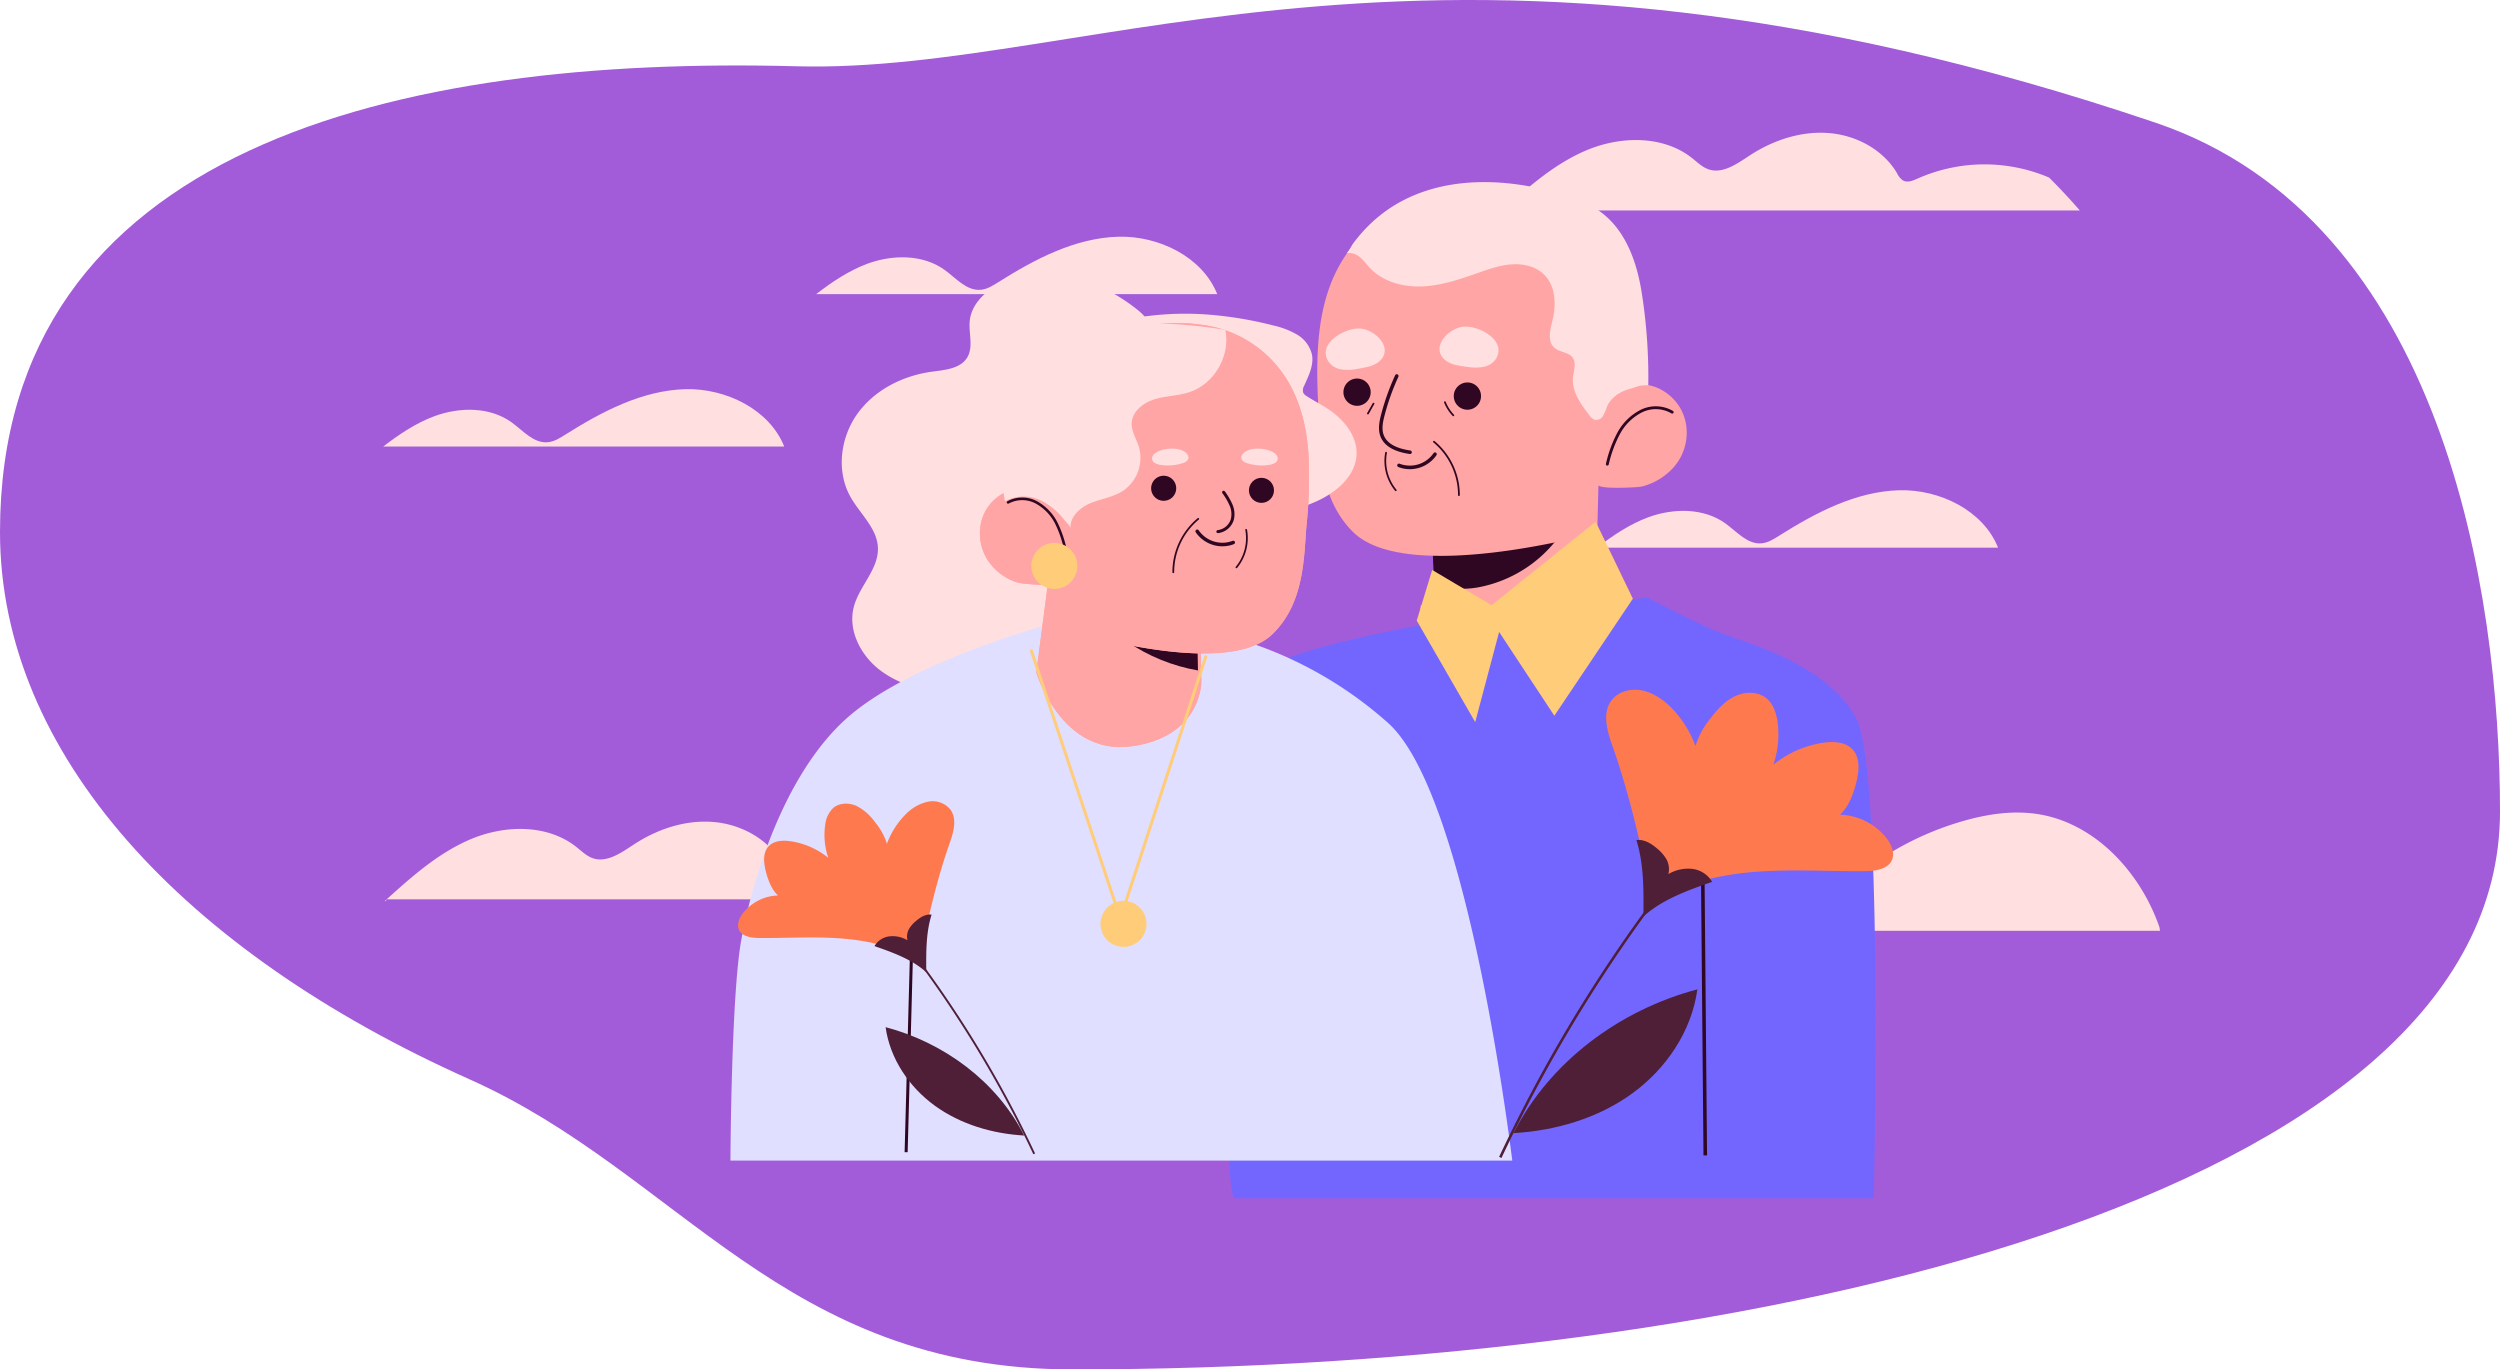
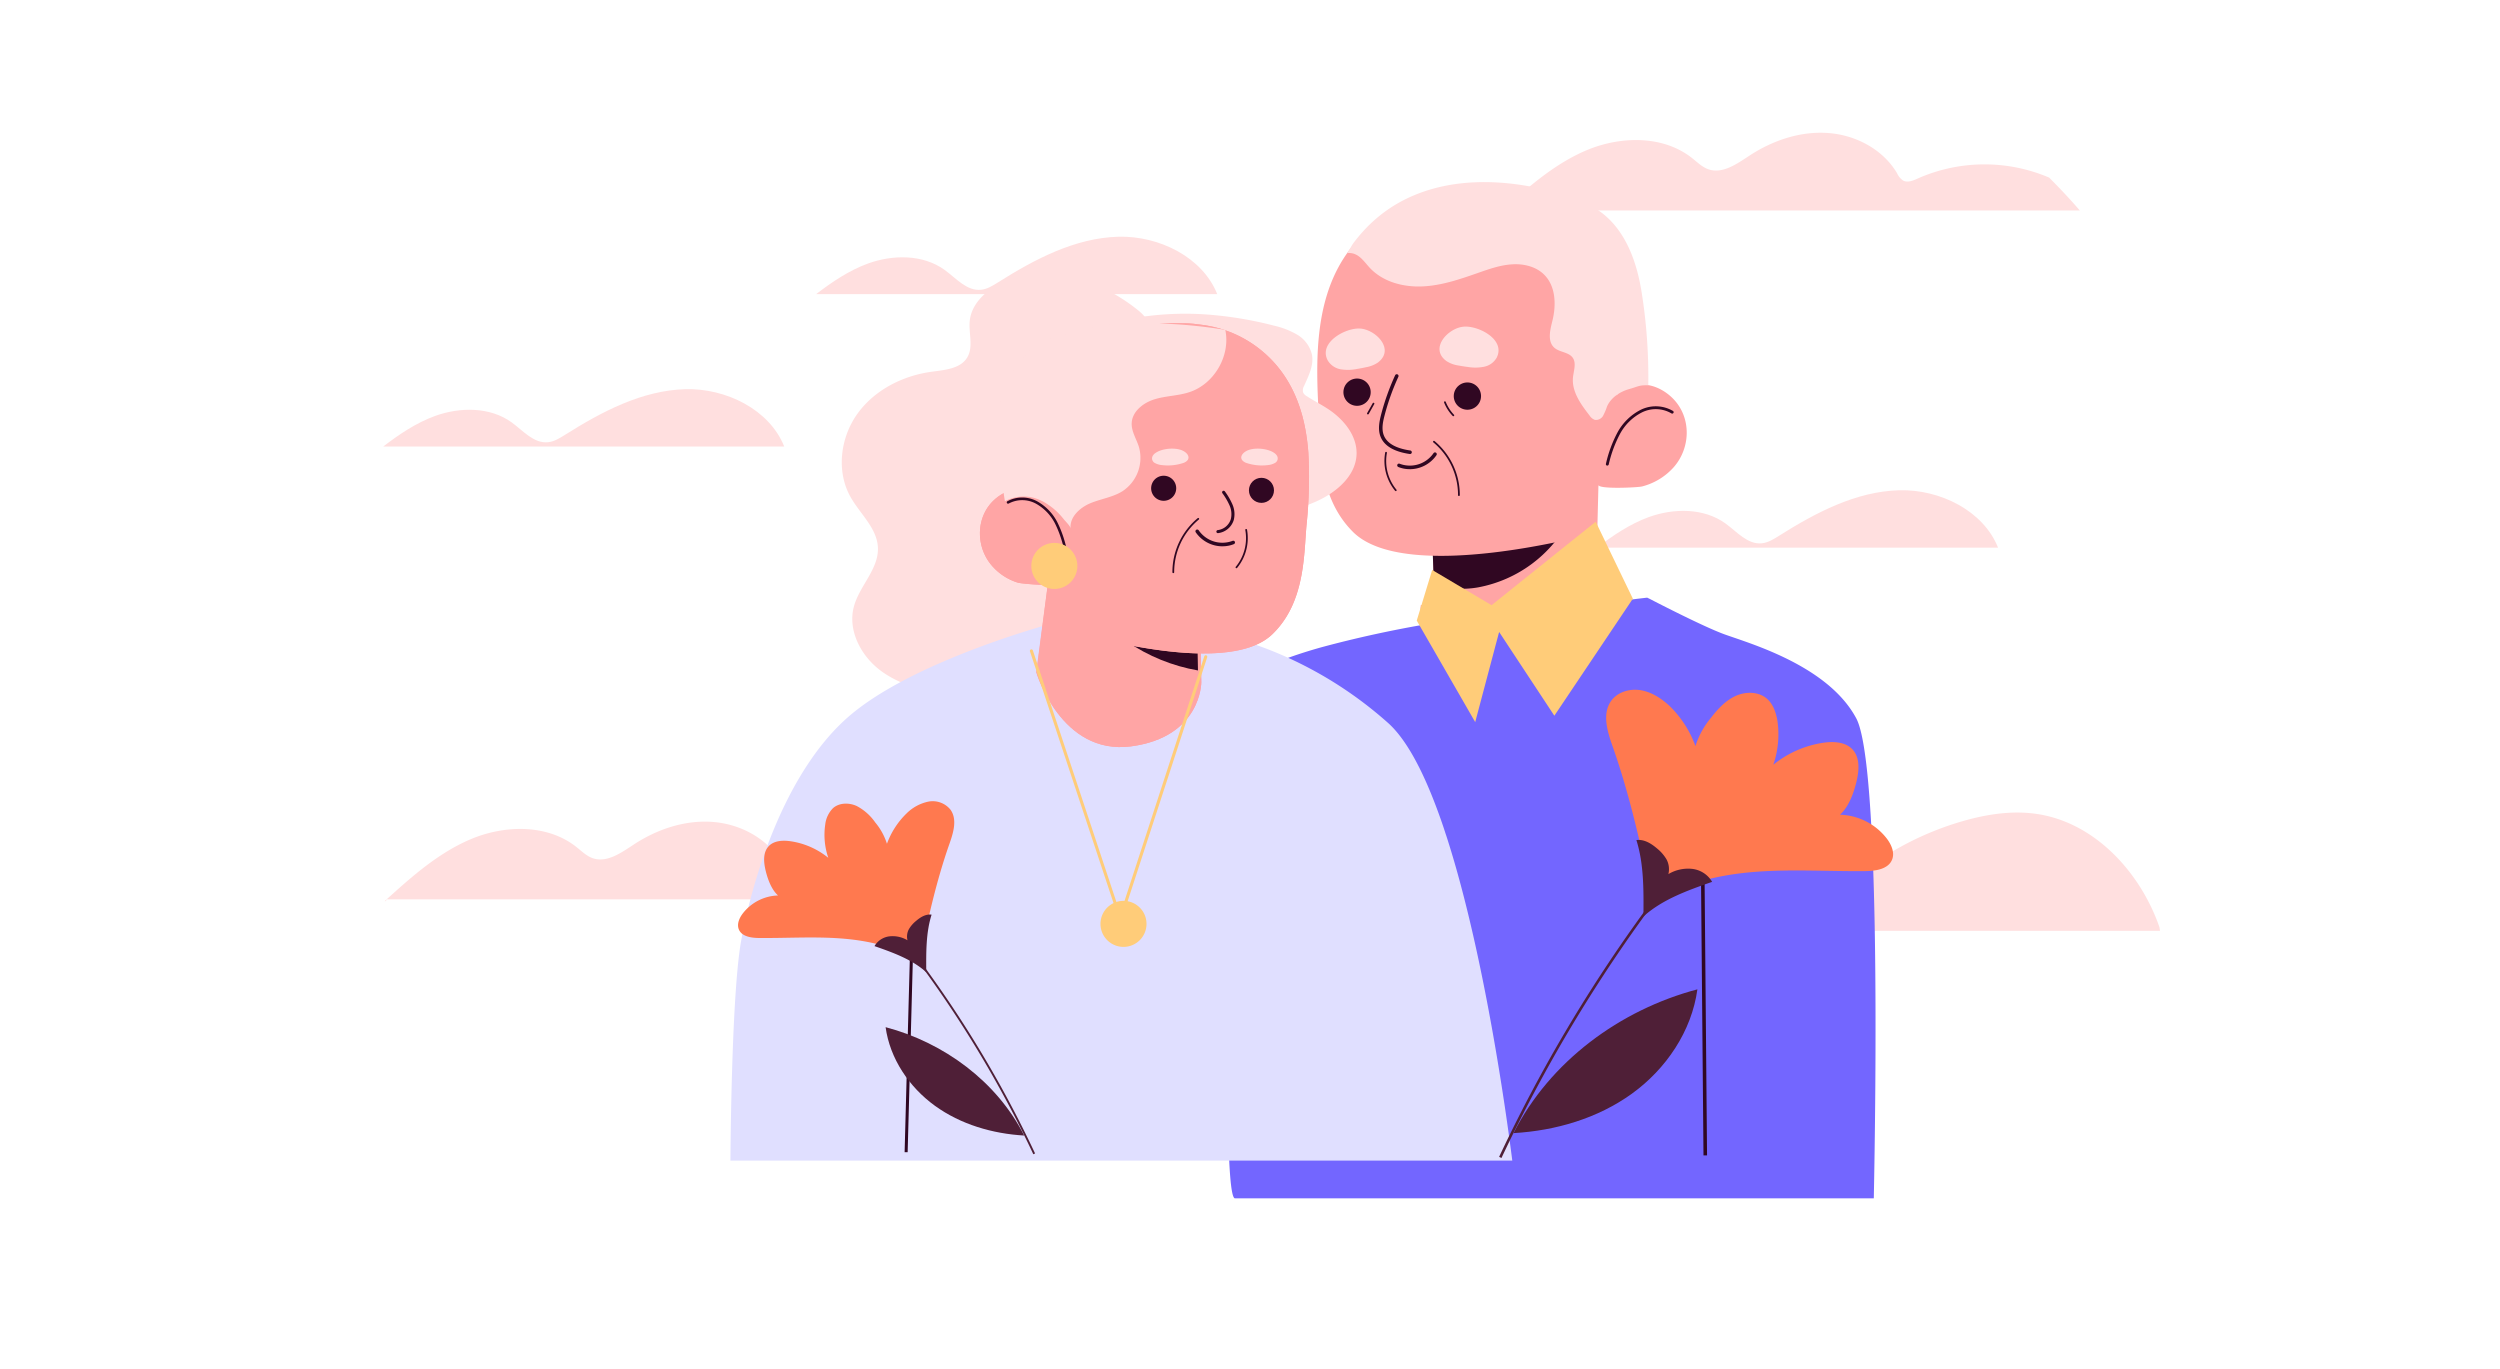
<svg xmlns="http://www.w3.org/2000/svg" width="855.996" height="468.886" viewBox="0 0 855.996 468.886">
  <g id="Layer_1" data-name="Layer 1" transform="translate(0 0.003)">
    <g id="Group_386" data-name="Group 386" transform="translate(0 -0.003)">
-       <path id="Path_635" data-name="Path 635" d="M0,182.138C0,50.188,136.783,19.043,272.728,22.692,374.406,25.429,491.957-41.253,738.035,42,836.781,75.411,856,203.265,856,277.809c0,131.941-254.875,191.074-488.667,191.074-99.182,0-134.383-67.084-206.54-99.321C62.837,325.8,0,258.1,0,182.138Z" transform="translate(0 0.003)" fill="#a35cd9" />
      <path id="Path_636" data-name="Path 636" d="M864.55,354.64H697.63a55.448,55.448,0,0,1,5.62-4.74c7.24-5.25,16.41-8.34,25.22-6.75,5.62,1.03,11.14,3.9,16.78,2.92,5.1-.88,9.08-4.69,13-8.07a103.658,103.658,0,0,1,38.86-20.95c8.07-2.31,16.56-3.63,24.88-2.48,19.95,2.77,35.75,19.78,42.35,38.82l.2,1.25Z" transform="translate(-124.954 -35.929)" fill="#ffdfdf" />
      <path id="Path_637" data-name="Path 637" d="M268.51,169.31H131.2c5.49-4.2,11.23-8.09,17.73-10.47,8.6-3.11,18.84-3.16,26.25,2.18,3.95,2.86,7.61,7.31,12.47,6.8,2.12-.2,3.99-1.39,5.82-2.53,12.59-7.94,26.35-15.22,41.24-15.63,13.88-.35,28.78,6.98,33.81,19.65Z" transform="translate(0 -16.407)" fill="#ffdfdf" />
      <path id="Path_638" data-name="Path 638" d="M779.19,208.19H641.88c5.49-4.2,11.23-8.09,17.73-10.47,8.6-3.11,18.84-3.16,26.25,2.17,3.95,2.86,7.61,7.31,12.47,6.8,2.12-.2,3.99-1.39,5.82-2.53,12.59-7.94,26.35-15.22,41.24-15.63,13.88-.35,28.78,6.98,33.81,19.65Z" transform="translate(-95.072 -20.67)" fill="#ffdfdf" />
      <path id="Path_639" data-name="Path 639" d="M809.73,72.05H612.44c-.63-.23-.46.83-1.09.61,9.2-8.35,18.69-16.84,30.19-21.5,11.53-4.63,25.69-4.75,35.43,2.96,1.8,1.42,3.44,3.08,5.59,3.84,4.86,1.69,9.79-1.87,14.08-4.68,7.94-5.21,17.4-8.42,26.88-7.74,9.46.66,18.81,5.59,23.64,13.76a6.1,6.1,0,0,0,2.02,2.48c1.57.89,3.49.05,5.11-.68a56.407,56.407,0,0,1,44.94-.3c3.64,3.64,7.16,7.38,10.5,11.25Z" transform="translate(-97.615 0.003)" fill="#ffdfdf" />
      <path id="Path_640" data-name="Path 640" d="M355.13,343.17H157.84c-.63-.23-.46.83-1.09.61,9.2-8.35,18.69-16.84,30.19-21.5,11.53-4.63,25.69-4.75,35.43,2.96,1.8,1.42,3.44,3.08,5.59,3.84,4.86,1.69,9.79-1.87,14.08-4.68,7.94-5.21,17.4-8.42,26.88-7.74,9.46.66,18.81,5.59,23.64,13.76a6.1,6.1,0,0,0,2.02,2.48c1.57.89,3.49.05,5.11-.68a56.407,56.407,0,0,1,44.94-.3c3.64,3.64,7.16,7.38,10.5,11.25Z" transform="translate(-25.028 -35.24)" fill="#ffdfdf" />
      <g id="Group_380" data-name="Group 380" transform="translate(418.835 62.353)">
        <g id="Group_379" data-name="Group 379">
          <g id="Group_376" data-name="Group 376" transform="translate(0 5.246)">
            <path id="Path_641" data-name="Path 641" d="M587.38,254.12c21.11,6.33,41.42-10.57,41.42-10.57l1.23-49.03-22.76,5.6-34.28,8.41.65,19.39.27,7.73-4.68.02s-2.96,12.1,18.15,18.43Z" transform="translate(-501.558 -96.126)" fill="#ffa5a5" />
            <path id="Path_642" data-name="Path 642" d="M724.3,438.83H505.5c-2.74-.84-2.32-42.66-2.51-46.54-1.21-24.05-1.74-47.89-1.25-71.99.23-11.35.3-22.73.99-34.07.39-6.44-.18-16.59,3.67-22.23a12.264,12.264,0,0,1,2-2.2,23.506,23.506,0,0,1,4.17-2.96c5.62-3.31,13.91-6.25,22.71-8.72a392.365,392.365,0,0,1,43.42-9.08l1.74-.2,3.44-.4,51.8-5.99,11.04-1.29s.28.15.82.4c3.6,1.87,18.24,9.38,25.18,11.99,7.95,2.98,35.75,10.49,45.59,28.95,8.26,15.5,6.71,128.67,6,164.35Z" transform="translate(-501.558 -96.126)" fill="#7366ff" />
            <path id="Path_643" data-name="Path 643" d="M572.99,208.54l.65,19.39c4.42,2.34,10.12,2.61,15.19,1.71a44.484,44.484,0,0,0,31.29-23.17l-5.13.35a15.99,15.99,0,0,0-7.72-6.7l-34.28,8.42Z" transform="translate(-501.558 -96.126)" fill="#300722" />
            <g id="Group_375" data-name="Group 375" transform="translate(32.194)">
              <path id="Path_644" data-name="Path 644" d="M534.21,169.86c.61,11.24-.36,28.7,11.78,40.8,18.12,18.05,81.77.64,81.77.64a113.443,113.443,0,0,1,2.26-16.77c-.11,1.6,13.61.92,14.94.56a21.738,21.738,0,0,0,10.91-6.67c5.78-6.66,6.02-16.98-.32-23.42-2.95-3-7.38-5.24-11.69-4.68-1.52.2-5.2,1-6.8,2.52a2.168,2.168,0,0,0-.78,1.29c1.37-8.56,2.2-16.71,1.82-22.58-1.29-19.55-16.73-40.8-42.98-44.59a82.037,82.037,0,0,0-10.77-.81c-1.06-.03-2.07-.04-3.11.02-.49,0-.98.06-1.47.08a3.731,3.731,0,0,0-.59.04c-.16,0-.33.04-.49.05-.57.04-1.14.09-1.72.15-14.26,1.49-26.68,8.66-34.33,20.72-4.85,7.67-7.21,16.4-8.22,25.41-1.02,9.09-.69,18.44-.2,27.24Z" transform="translate(-533.753 -96.126)" fill="#ffa5a5" />
              <g id="Group_374" data-name="Group 374" transform="translate(8.959 62.016)">
                <path id="Path_645" data-name="Path 645" d="M580.5,163.87a4.668,4.668,0,1,0,4.94-4.38A4.679,4.679,0,0,0,580.5,163.87Z" transform="translate(-542.712 -158.142)" fill="#300722" />
                <path id="Path_646" data-name="Path 646" d="M542.72,162.53a4.668,4.668,0,1,0,4.94-4.38A4.679,4.679,0,0,0,542.72,162.53Z" transform="translate(-542.712 -158.142)" fill="#300722" />
              </g>
              <path id="Path_647" data-name="Path 647" d="M633.02,187.94a.5.5,0,0,0,.53-.37,42.119,42.119,0,0,1,3.81-10.38,17.611,17.611,0,0,1,7.59-7.47,10.638,10.638,0,0,1,10.07.35.492.492,0,1,0,.53-.83,11.665,11.665,0,0,0-11.02-.41,18.67,18.67,0,0,0-8.04,7.88,43.1,43.1,0,0,0-3.9,10.63.488.488,0,0,0,.36.6c.02,0,.05.01.07.01Z" transform="translate(-533.753 -96.126)" fill="#300722" />
            </g>
          </g>
          <path id="Path_648" data-name="Path 648" d="M565.52,183.98h-.09c-5.35-.78-8.71-2.75-9.98-5.86-.98-2.4-.5-5.08.16-7.63a81.966,81.966,0,0,1,4.8-13.46.611.611,0,1,1,1.11.51,80.2,80.2,0,0,0-4.73,13.26c-.57,2.18-1.1,4.69-.22,6.86,1.1,2.68,4.13,4.4,9.03,5.11a.623.623,0,0,1,.52.69.6.6,0,0,1-.6.52Z" transform="translate(-501.558 -90.88)" fill="#300722" />
          <path id="Path_649" data-name="Path 649" d="M565.38,189.17a10.282,10.282,0,0,1-3.87-.74.616.616,0,0,1-.34-.79.6.6,0,0,1,.79-.33,9.841,9.841,0,0,0,11.59-3.6.609.609,0,1,1,1.01.68,11.108,11.108,0,0,1-9.2,4.79Z" transform="translate(-501.558 -90.88)" fill="#300722" />
          <g id="Group_377" data-name="Group 377" transform="translate(49.234 75.059)">
            <path id="Path_650" data-name="Path 650" d="M580.35,171.04a.31.31,0,0,1-.22-.09,14.272,14.272,0,0,1-2.95-4.59.309.309,0,0,1,.17-.4.3.3,0,0,1,.39.17,13.974,13.974,0,0,0,2.82,4.4.3.3,0,0,1-.01.43.278.278,0,0,1-.21.08Z" transform="translate(-550.792 -165.939)" fill="#300722" />
            <path id="Path_651" data-name="Path 651" d="M551.1,170.43a.282.282,0,0,1-.15-.04.3.3,0,0,1-.12-.41l1.9-3.39a.307.307,0,0,1,.42-.12.3.3,0,0,1,.12.41l-1.9,3.39a.306.306,0,0,1-.27.15Z" transform="translate(-550.792 -165.939)" fill="#300722" />
            <path id="Path_652" data-name="Path 652" d="M560.63,196.68a.3.3,0,0,1-.23-.11,16.091,16.091,0,0,1-3.39-13.08.3.3,0,0,1,.35-.24.3.3,0,0,1,.24.36,15.489,15.489,0,0,0,3.26,12.58.3.3,0,0,1-.04.43.281.281,0,0,1-.19.07Z" transform="translate(-550.792 -165.939)" fill="#300722" />
            <path id="Path_653" data-name="Path 653" d="M582.25,198.36h0a.3.3,0,0,1-.3-.31,23.45,23.45,0,0,0-8.44-18.04.305.305,0,0,1,.39-.47,24.073,24.073,0,0,1,8.66,18.52.3.3,0,0,1-.3.3Z" transform="translate(-550.792 -165.939)" fill="#300722" />
          </g>
          <g id="Group_378" data-name="Group 378" transform="translate(35.102 49.47)">
            <path id="Path_654" data-name="Path 654" d="M537.3,151.87a6.459,6.459,0,0,0,4.46,3.1,15.408,15.408,0,0,0,5.58-.11c1.04-.17,2.08-.37,3.11-.6a10.382,10.382,0,0,0,4.13-1.65c5.9-4.57-.96-11.39-6.34-11.6C543.28,140.82,534.17,145.82,537.3,151.87Z" transform="translate(-536.66 -140.349)" fill="#ffdfdf" />
            <path id="Path_655" data-name="Path 655" d="M595.27,150.84a6.428,6.428,0,0,1-4.35,3.25,15.382,15.382,0,0,1-5.58.09c-1.05-.13-2.09-.29-3.13-.49a10.254,10.254,0,0,1-4.19-1.51c-6.05-4.36.57-11.41,5.93-11.81,4.95-.37,14.23,4.31,11.31,10.47Z" transform="translate(-536.66 -140.349)" fill="#ffdfdf" />
          </g>
          <path id="Path_656" data-name="Path 656" d="M647.11,160.45c-3.34-.07-3.34.4-6.54,1.29-3.22.91-6.26,2.93-7.61,5.98a19.473,19.473,0,0,1-1.33,3.14,2.767,2.767,0,0,1-2.86,1.42,3.686,3.686,0,0,1-1.79-1.49c-2.98-3.83-6.14-8.2-5.67-13.05.23-2.28,1.23-4.86-.1-6.74-1.42-1.96-4.46-1.82-6.27-3.4-2.46-2.16-1.46-6.08-.67-9.26,1.33-5.39,1.15-11.71-2.72-15.66-2.76-2.84-7-3.89-10.96-3.65-3.96.21-7.77,1.53-11.53,2.85-6.24,2.18-12.59,4.4-19.21,4.71-6.6.31-13.62-1.53-18.12-6.37-1.68-1.8-3.11-4.05-5.46-4.82a5.726,5.726,0,0,0-2.5-.19c.42-.05,1.88-2.79,2.18-3.2a52.942,52.942,0,0,1,3.5-4.27,49.011,49.011,0,0,1,10.91-9.03c16.85-10.15,38.03-9.26,56.29-3.95,5.2,1.52,10.41,3.45,14.68,6.76,8.31,6.45,11.99,17.22,13.57,27.6a184.42,184.42,0,0,1,2.19,31.34Z" transform="translate(-501.558 -90.88)" fill="#ffdfdf" />
        </g>
        <path id="Path_657" data-name="Path 657" d="M573.1,223.68l20.33,12.06,35.66-28.58,12.72,26.36-26.88,40.07-18.91-28.68-8.19,30.87-20.02-34.76Z" transform="translate(-501.558 -90.88)" fill="#ffcc79" />
      </g>
      <path id="Path_658" data-name="Path 658" d="M669.69,438.83h-1.21l-1.19-133.17a.6.6,0,0,1,.61-.61.619.619,0,0,1,.61.61l1.19,133.17Z" transform="translate(-85.209 -43.225)" fill="#300722" />
      <path id="Path_659" data-name="Path 659" d="M418.49,111.72c-9.43-2.91-20.1-2.71-28.73,2.07-4.61,2.55-8.74,6.77-9.34,12.01-.49,4.26,1.34,8.98-.86,12.67-2.34,3.92-7.71,4.3-12.23,4.92-9.91,1.36-19.56,6.26-25.39,14.39s-7.28,19.58-2.44,28.33c3.25,5.88,9.18,10.78,9.46,17.49.31,7.36-6.35,13.12-8.24,20.25-2.14,8.05,2.37,16.73,9.02,21.76s15.03,7.07,23.24,8.53c13.86,2.46,28.07,3.56,42.03,1.76,5.41-.7,10.96-1.91,15.33-5.18,5.32-3.97,8.17-10.4,10.24-16.7,5.3-16.15,6.97-33.28,7.32-50.27.33-15.94-.49-31.97-3.78-47.6-1.28-6.07-1.13-9.95-6.24-13.94a61.289,61.289,0,0,0-19.38-10.48Z" transform="translate(-48.366 -16.103)" fill="#ffdfdf" />
      <path id="Path_660" data-name="Path 660" d="M303.24,438.83H570.93c-1.97-15.52-9.43-69.82-22.07-109.58-.08-.27-.17-.54-.25-.79-.17-.54-.36-1.09-.54-1.63-1-3.12-2.07-6.15-3.16-9.04-4.85-12.91-10.37-23.32-16.52-28.82a136.329,136.329,0,0,0-19.06-14.22c-18.93-11.69-35.47-15.52-40.58-16.48-.38-.06-.69-.13-.92-.17-.46-.06-.69-.1-.69-.1l-.38-.02-47.19-2.82-5.84-.36s-1.21.31-3.33.94a.382.382,0,0,0-.13.04c-.4.1-.82.23-1.28.36-.31.1-.63.19-.96.29-.17.06-.36.1-.54.17-13.78,4.16-47.04,15.33-64.26,30.6-22.09,19.58-32.76,56.62-36.31,76.2-2.99,16.4-3.6,61.33-3.7,75.44Z" transform="translate(-53.122 -41.439)" fill="#e0dfff" />
      <path id="Path_661" data-name="Path 661" d="M355.13,438.83h1.05l2.55-94.48a.547.547,0,0,0-.52-.54.512.512,0,0,0-.52.5l-2.55,94.52Z" transform="translate(-45.403 -44.318)" fill="#300722" />
      <path id="Path_662" data-name="Path 662" d="M410.24,256.13s8.48,28.57,32.51,25.37,24.03-21.9,24.03-21.9l-.08-4.81-.42-21.73-.04-1.76-50.47-17.09Z" transform="translate(-55.453 -25.949)" fill="#ffa5a5" />
      <path id="Path_663" data-name="Path 663" d="M410.36,256.22s8.37,28.48,32.4,25.28,24.03-21.9,24.03-21.9l-.08-4.81-.42-21.73-.04-1.76-50.47-17.09-5.42,42.01Z" transform="translate(-55.462 -25.949)" fill="#ffa5a5" />
      <path id="Path_664" data-name="Path 664" d="M424.79,225.73c8.39,15.37,24.62,26.08,41.92,29.05l-.42-21.73C451.79,231.27,438.99,230.04,424.79,225.73Z" transform="translate(-56.526 -25.219)" fill="#300722" />
      <path id="Path_665" data-name="Path 665" d="M497.26,126.31a28.254,28.254,0,0,1,8.19,3.14,10.822,10.822,0,0,1,5.08,6.89c.67,3.66-1.19,7.25-2.69,10.65a2.958,2.958,0,0,0-.32,2.32,2.866,2.866,0,0,0,1.17,1.17c2.37,1.56,4.92,2.84,7.3,4.4,5.39,3.53,10.08,9.21,9.8,15.65-.32,7.38-6.95,12.94-13.68,15.98-14.78,6.68-31.92,5.88-47.74,2.33-3.29-.74-6.64-1.63-9.39-3.59-5.55-3.98-7.34-11.31-8.73-18q-2.25-10.785-4.49-21.58c-.93-4.45-4.54-12.92-2.9-17.42,1.62-4.43,11.48-4.65,15.4-5.16a103.494,103.494,0,0,1,20.37-.53,130.452,130.452,0,0,1,22.64,3.74Z" transform="translate(-61.309 -14.869)" fill="#ffdfdf" />
      <path id="Path_666" data-name="Path 666" d="M503.73,197.31c-.89,10.3-.57,26.38-11.69,37.07-16.6,15.96-72.41-2.2-72.41-2.2a108.459,108.459,0,0,0-1.48-15.48c.05,1.47-12.08.38-13.24,0a19.22,19.22,0,0,1-9.45-6.5c-4.91-6.32-4.81-15.8,1.01-21.5,2.71-2.66,6.69-4.56,10.49-3.9,1.34.24,4.57,1.1,5.94,2.55a2.023,2.023,0,0,1,.65,1.21c-.95-7.91-1.43-15.43-.92-20.8a44.534,44.534,0,0,1,39.43-39.49,69.021,69.021,0,0,1,9.56-.38c.94,0,1.84.04,2.76.12.43.02.87.08,1.3.13a4.122,4.122,0,0,1,.52.06c.14.01.29.05.43.06.51.06,1.01.12,1.52.19a40.172,40.172,0,0,1,29.75,20.2c4.06,7.21,5.87,15.31,6.49,23.62a157.635,157.635,0,0,1-.66,25.03Z" transform="translate(-56.406 -17.204)" fill="#ffa5a5" />
      <path id="Path_667" data-name="Path 667" d="M503.73,197.31c-.89,10.3-.57,26.38-11.69,37.07-16.6,15.96-72.41-2.2-72.41-2.2a108.459,108.459,0,0,0-1.48-15.48c.05,1.47-12.08.38-13.24,0a19.22,19.22,0,0,1-9.45-6.5c-4.91-6.32-4.81-15.8,1.01-21.5,2.71-2.66,6.69-4.56,10.49-3.9,1.34.24,4.57,1.1,5.94,2.55a2.023,2.023,0,0,1,.65,1.21c-.95-7.91-1.43-15.43-.92-20.8a44.534,44.534,0,0,1,39.43-39.49,69.021,69.021,0,0,1,9.56-.38c.94,0,1.84.04,2.76.12.43.02.87.08,1.3.13a4.122,4.122,0,0,1,.52.06c.14.01.29.05.43.06.51.06,1.01.12,1.52.19a40.172,40.172,0,0,1,29.75,20.2c4.06,7.21,5.87,15.31,6.49,23.62a157.635,157.635,0,0,1-.66,25.03Z" transform="translate(-56.406 -17.204)" fill="#ffa5a5" />
      <path id="Path_668" data-name="Path 668" d="M478.26,203h.06a6.434,6.434,0,0,0,5.36-4.49,8.3,8.3,0,0,0-.44-5.31,23,23,0,0,0-2.6-4.48.524.524,0,0,0-.86.6,22.254,22.254,0,0,1,2.49,4.27,7.246,7.246,0,0,1,.4,4.63,5.355,5.355,0,0,1-4.46,3.74.526.526,0,0,0,.05,1.05Z" transform="translate(-61.242 -20.458)" fill="#300722" />
      <path id="Path_669" data-name="Path 669" d="M499.3,173.47a2.991,2.991,0,0,1,.93.99,1.761,1.761,0,0,1-.8,2.44,5.834,5.834,0,0,1-2.16.67,16.65,16.65,0,0,1-7.75-.78c-2.94-1.28-1.31-3.82,1.56-4.54,2.7-.68,6.35-.13,8.22,1.22Z" transform="translate(-62.959 -18.348)" fill="#ffdfdf" />
      <path id="Path_670" data-name="Path 670" d="M454.04,173.47a2.991,2.991,0,0,0-.93.99,1.761,1.761,0,0,0,.8,2.44,5.834,5.834,0,0,0,2.16.67,16.65,16.65,0,0,0,7.75-.78c2.94-1.28,1.31-3.82-1.56-4.54-2.7-.68-6.34-.13-8.22,1.22Z" transform="translate(-58.433 -18.348)" fill="#ffdfdf" />
      <g id="Group_381" data-name="Group 381" transform="translate(394.151 162.893)">
        <path id="Path_671" data-name="Path 671" d="M463.24,186.82a4.29,4.29,0,1,1-4.26-4.32A4.289,4.289,0,0,1,463.24,186.82Z" transform="translate(-454.66 -182.5)" fill="#300722" />
        <circle id="Ellipse_26" data-name="Ellipse 26" cx="4.29" cy="4.29" r="4.29" transform="translate(33.48 0.71)" fill="#300722" />
      </g>
      <path id="Path_672" data-name="Path 672" d="M416.57,210.52a.462.462,0,0,1-.47-.36,38.948,38.948,0,0,0-3.15-9.67,16.207,16.207,0,0,0-6.73-7.11,9.822,9.822,0,0,0-9.26-.02.464.464,0,0,1-.62-.16.455.455,0,0,1,.16-.62,10.715,10.715,0,0,1,10.13-.01,17.07,17.07,0,0,1,7.12,7.51,39.494,39.494,0,0,1,3.23,9.89.45.45,0,0,1-.35.54c-.02,0-.05.01-.07.01Z" transform="translate(-51.567 -20.956)" fill="#300722" />
      <path id="Path_673" data-name="Path 673" d="M411.89,187.01a22.921,22.921,0,0,1,7.14,6.02c.55.71,2.36,2.43,2.44,3.29-.36-3.92,3.16-7.15,6.8-8.66s7.7-2.04,11.02-4.14a13.668,13.668,0,0,0,5.57-15.14c-.84-2.71-2.56-5.24-2.47-8.07.13-4.07,4-7.07,7.9-8.25s8.08-1.16,11.94-2.45c8.49-2.83,14.06-12.53,12.21-21.29-16.09-2.64-33.38-3.25-49.33.09-6.69,1.4-13.52,3.45-18.63,8-4.8,4.27-7.65,10.43-8.89,16.74s-1,12.81-.44,19.22c.43,4.89,1.04,9.77,1.83,14.61a13.637,13.637,0,0,1,12.39-.22c.17.08.34.17.52.26Z" transform="translate(-54.902 -15.366)" fill="#ffdfdf" />
      <path id="Path_674" data-name="Path 674" d="M405.64,216.47a7.88,7.88,0,1,0,7.88-7.88A7.883,7.883,0,0,0,405.64,216.47Z" transform="translate(-52.514 -22.695)" fill="#ffcc79" />
      <g id="Group_382" data-name="Group 382" transform="translate(352.637 222.358)">
        <path id="Path_675" data-name="Path 675" d="M439.02,348.59h0a.526.526,0,0,0,.49-.36l29.24-89.67a.525.525,0,1,0-1-.32L439,346.4l-29.94-90.17a.522.522,0,1,0-.99.33l30.44,91.68a.529.529,0,0,0,.5.36Z" transform="translate(-408.044 -255.874)" fill="#ffcc79" />
        <path id="Path_676" data-name="Path 676" d="M432.21,349.85a7.88,7.88,0,1,0,7.88-7.88A7.883,7.883,0,0,0,432.21,349.85Z" transform="translate(-408.044 -255.874)" fill="#ffcc79" />
      </g>
      <g id="Group_383" data-name="Group 383" transform="translate(401.429 177.347)">
        <path id="Path_677" data-name="Path 677" d="M479.03,208.85a10.282,10.282,0,0,0,3.87-.74.616.616,0,0,0,.34-.79.6.6,0,0,0-.79-.33,9.841,9.841,0,0,1-11.59-3.6.609.609,0,1,0-1.01.68,11.109,11.109,0,0,0,9.2,4.79Z" transform="translate(-461.85 -199.149)" fill="#300722" />
        <path id="Path_678" data-name="Path 678" d="M483.78,216.36a.3.3,0,0,0,.23-.11,16.091,16.091,0,0,0,3.39-13.08.3.3,0,0,0-.35-.24.3.3,0,0,0-.24.36,15.489,15.489,0,0,1-3.26,12.58.3.3,0,0,0,.04.43.281.281,0,0,0,.19.07Z" transform="translate(-461.85 -199.149)" fill="#300722" />
        <path id="Path_679" data-name="Path 679" d="M462.16,218.04h0a.3.3,0,0,0,.3-.31,23.45,23.45,0,0,1,8.44-18.04.305.305,0,1,0-.39-.47,24.074,24.074,0,0,0-8.66,18.52.3.3,0,0,0,.3.3Z" transform="translate(-461.85 -199.149)" fill="#300722" />
      </g>
      <path id="Path_680" data-name="Path 680" d="M465.35,100.7H328.04c5.49-4.2,11.23-8.09,17.73-10.47,8.6-3.11,18.84-3.16,26.25,2.18,3.95,2.86,7.61,7.31,12.47,6.8,2.12-.2,3.99-1.39,5.82-2.53,12.59-7.94,26.35-15.22,41.24-15.63,13.88-.35,28.78,6.98,33.81,19.65Z" transform="translate(-48.588 0.003)" fill="#ffdfdf" />
      <g id="Group_384" data-name="Group 384" transform="translate(252.705 274.363)">
        <path id="Path_681" data-name="Path 681" d="M395.67,438.83a386.687,386.687,0,0,0-53.8-84.17l.51-.43a388.036,388.036,0,0,1,53.89,84.32Z" transform="translate(-294.567 -317.975)" fill="#4f1f37" />
        <path id="Path_682" data-name="Path 682" d="M356.68,373c-7.85-5.18-17.35-7.33-26.73-8.05s-18.8-.08-28.21-.17c-2.66-.03-5.91-.49-6.91-2.96-.73-1.81.17-3.88,1.35-5.43a15.865,15.865,0,0,1,12.08-6.17c-2.2-1.98-3.46-5.38-4.18-8.25-.74-2.93-1.09-6.42.98-8.62,1.82-1.93,4.84-2.08,7.47-1.7a26.609,26.609,0,0,1,12.94,5.68,24.29,24.29,0,0,1-1.04-11.46,9.418,9.418,0,0,1,2.7-5.59c2.16-1.86,5.48-1.88,8.07-.69a17.8,17.8,0,0,1,6.34,5.62,21.369,21.369,0,0,1,4.01,7.31,27.661,27.661,0,0,1,6.74-10.41,14.9,14.9,0,0,1,7.42-4.02,7.821,7.821,0,0,1,7.62,2.79c2.33,3.29.98,7.79-.36,11.59-4.52,12.8-7.78,27.2-10.32,40.53Z" transform="translate(-294.567 -317.975)" fill="#ff794f" />
        <path id="Path_683" data-name="Path 683" d="M359.02,376.49c-4.97-4.44-11.44-6.73-17.73-8.93a6.881,6.881,0,0,1,5.17-3.35,9.918,9.918,0,0,1,6.12,1.35,5.36,5.36,0,0,1,.47-3.77,10.5,10.5,0,0,1,2.49-2.87c1.49-1.28,3.35-2.41,5.3-2.13-1.98,6.21-1.87,13.18-1.83,19.7Z" transform="translate(-294.567 -317.975)" fill="#4f1f37" />
        <path id="Path_684" data-name="Path 684" d="M392.55,432.42c-10.87-.63-21.75-3.81-30.57-10.19s-15.41-16.13-16.89-26.92c20.01,5.3,38.12,18.64,47.45,37.11Z" transform="translate(-294.567 -317.975)" fill="#4f1f37" />
      </g>
      <g id="Group_385" data-name="Group 385" transform="translate(513.295 236.166)">
        <path id="Path_685" data-name="Path 685" d="M603.04,438.83l-.8-.38A514.351,514.351,0,0,1,673.73,326.6l.68.57a513.187,513.187,0,0,0-71.36,111.66Z" transform="translate(-602.24 -278.508)" fill="#4f1f37" />
        <path id="Path_686" data-name="Path 686" d="M654.76,351.51c10.42-6.87,23.01-9.73,35.45-10.67s24.94-.1,37.42-.23c3.53-.04,7.83-.65,9.16-3.92.97-2.4-.23-5.14-1.8-7.21a21.043,21.043,0,0,0-16.03-8.18c2.92-2.63,4.59-7.14,5.55-10.95.98-3.89,1.45-8.52-1.3-11.44-2.42-2.56-6.42-2.76-9.91-2.26a35.4,35.4,0,0,0-17.17,7.54,32.253,32.253,0,0,0,1.38-15.21c-.5-2.76-1.47-5.59-3.59-7.42-2.87-2.47-7.27-2.49-10.71-.92s-6.1,4.46-8.42,7.46a28.1,28.1,0,0,0-5.32,9.7,36.738,36.738,0,0,0-8.94-13.81c-2.79-2.55-6.11-4.72-9.85-5.33s-7.93.62-10.11,3.71c-3.08,4.36-1.3,10.34.48,15.37,6,16.98,10.32,36.09,13.7,53.77Z" transform="translate(-602.24 -278.508)" fill="#ff794f" />
        <path id="Path_687" data-name="Path 687" d="M651.66,356.13c6.59-5.89,15.17-8.93,23.52-11.84a9.127,9.127,0,0,0-6.86-4.45,13.212,13.212,0,0,0-8.12,1.79,7.108,7.108,0,0,0-.62-5,14,14,0,0,0-3.31-3.81c-1.98-1.69-4.45-3.2-7.03-2.83,2.62,8.24,2.48,17.48,2.42,26.13Z" transform="translate(-602.24 -278.508)" fill="#4f1f37" />
        <path id="Path_688" data-name="Path 688" d="M607.18,430.32c14.42-.83,28.85-5.06,40.55-13.52s20.45-21.4,22.4-35.71c-26.54,7.03-50.56,24.73-62.95,49.23Z" transform="translate(-602.24 -278.508)" fill="#4f1f37" />
      </g>
    </g>
  </g>
</svg>